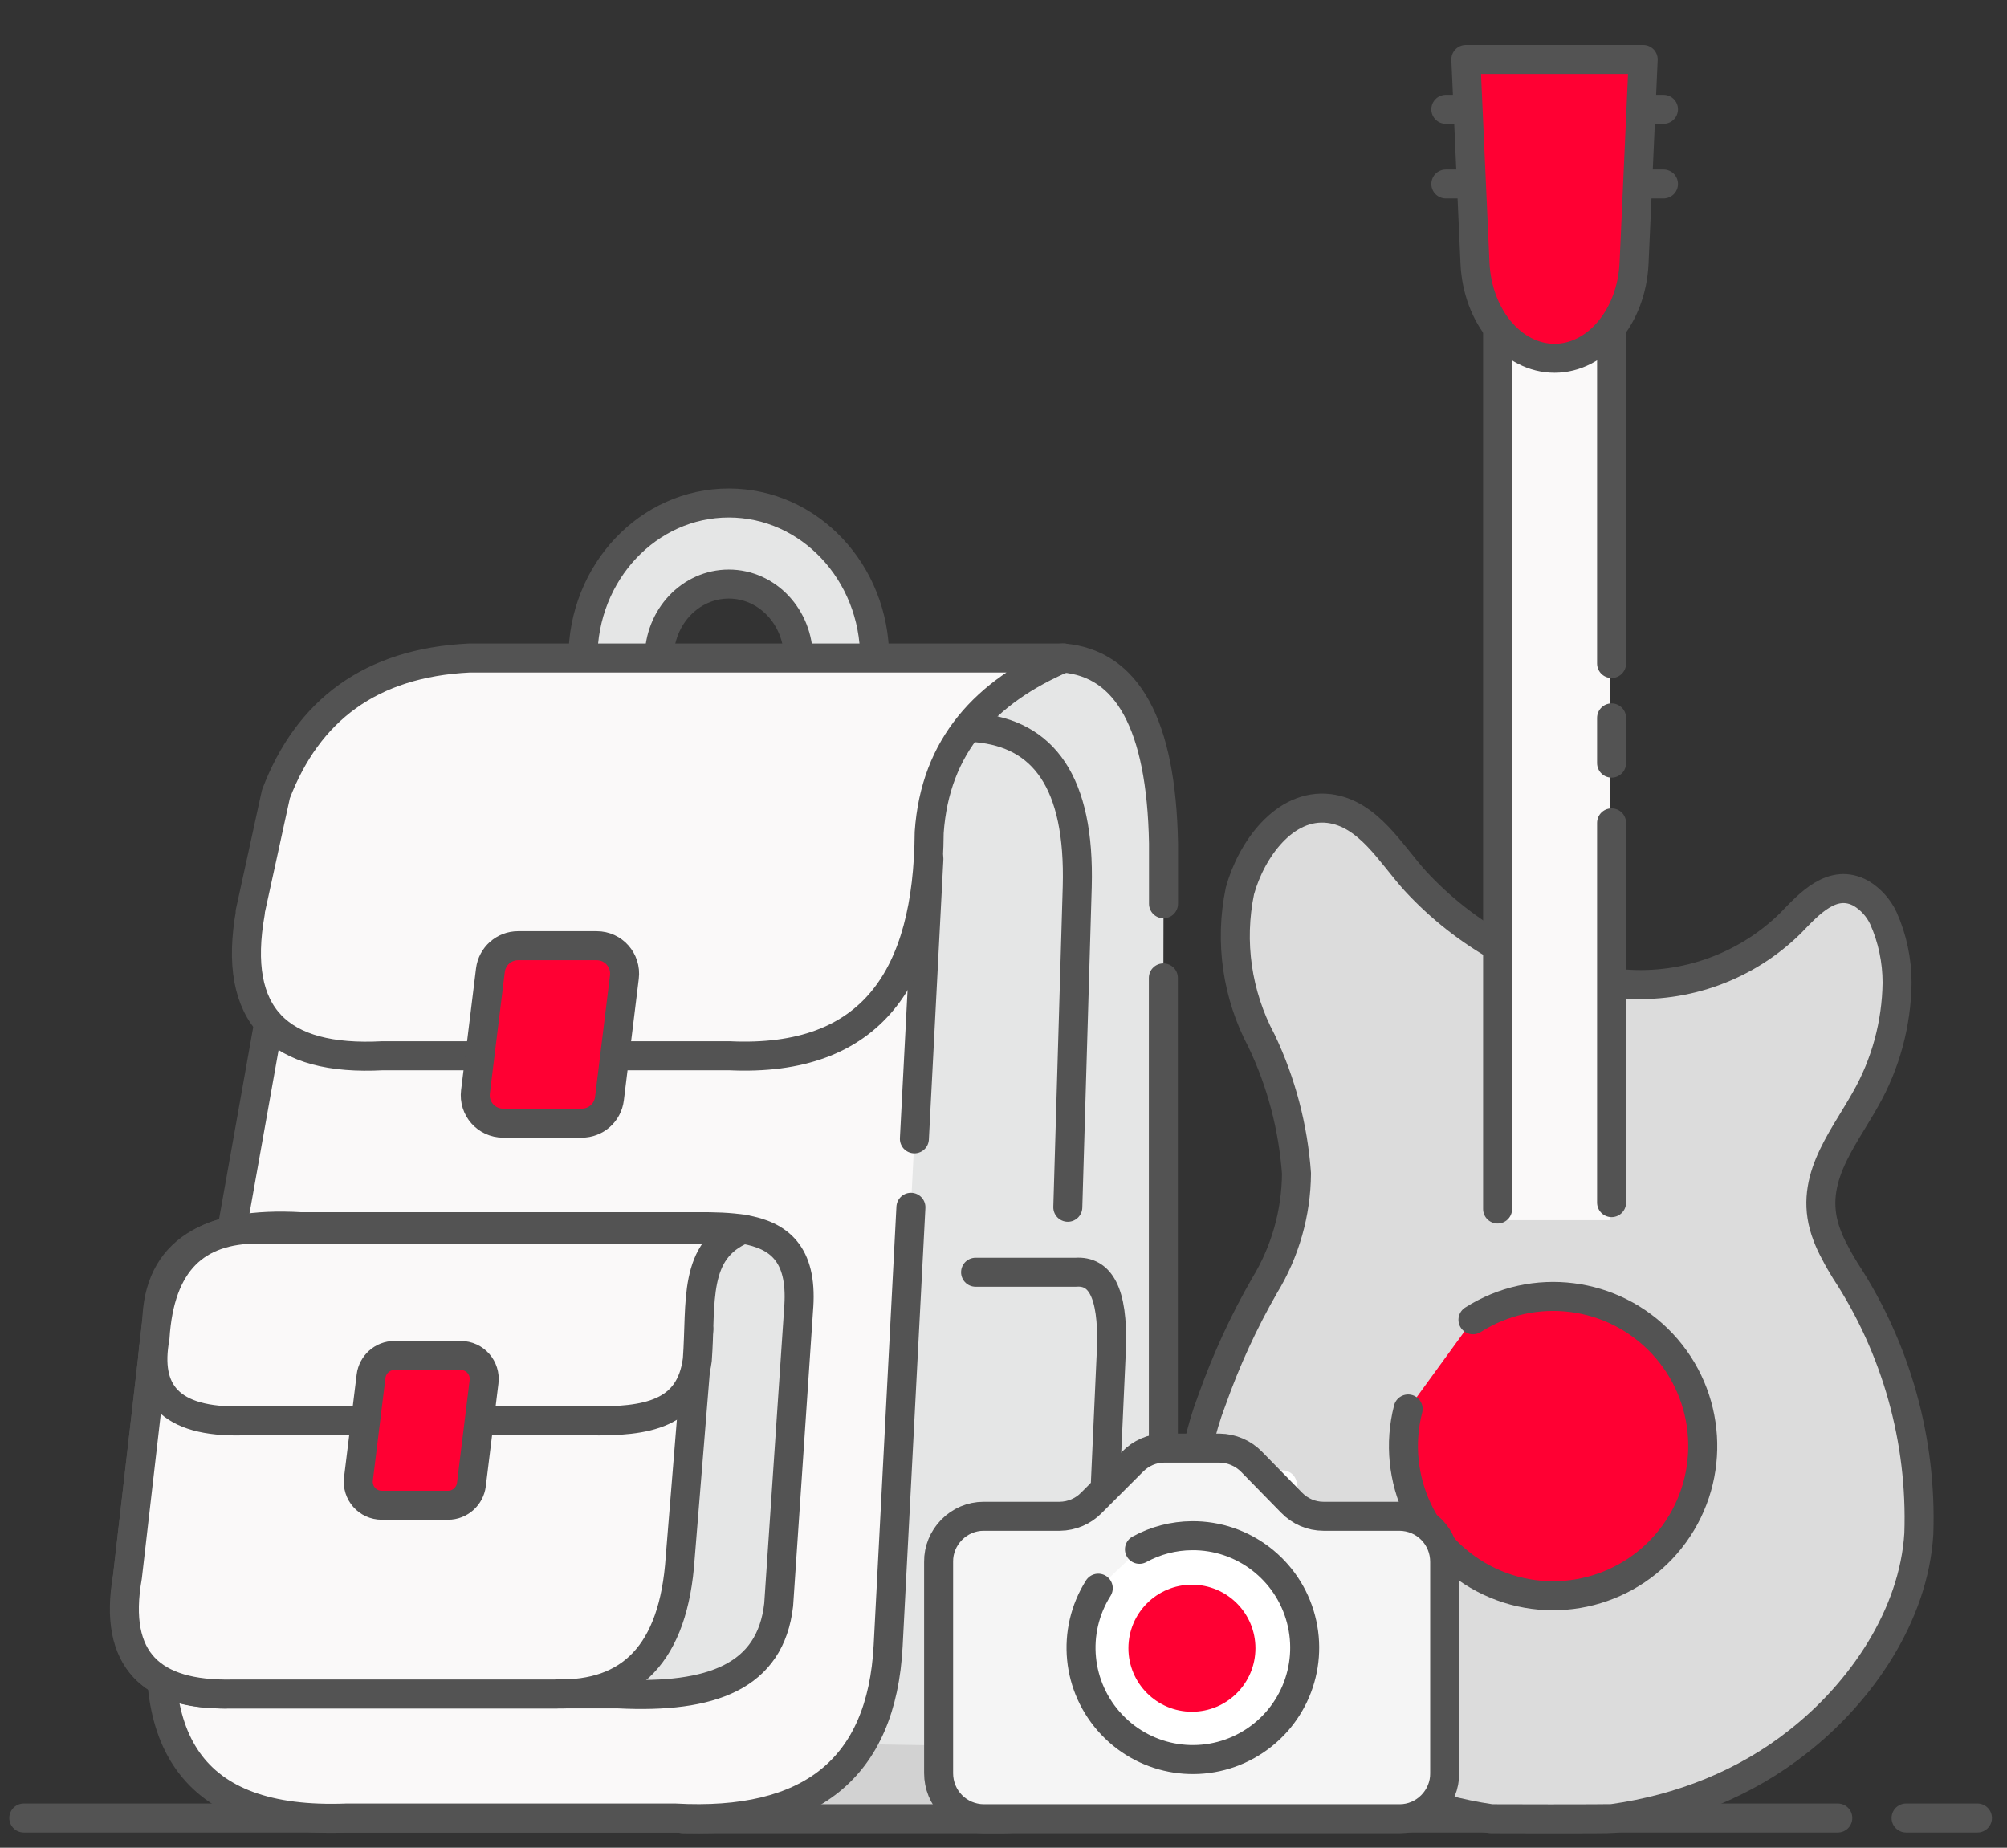
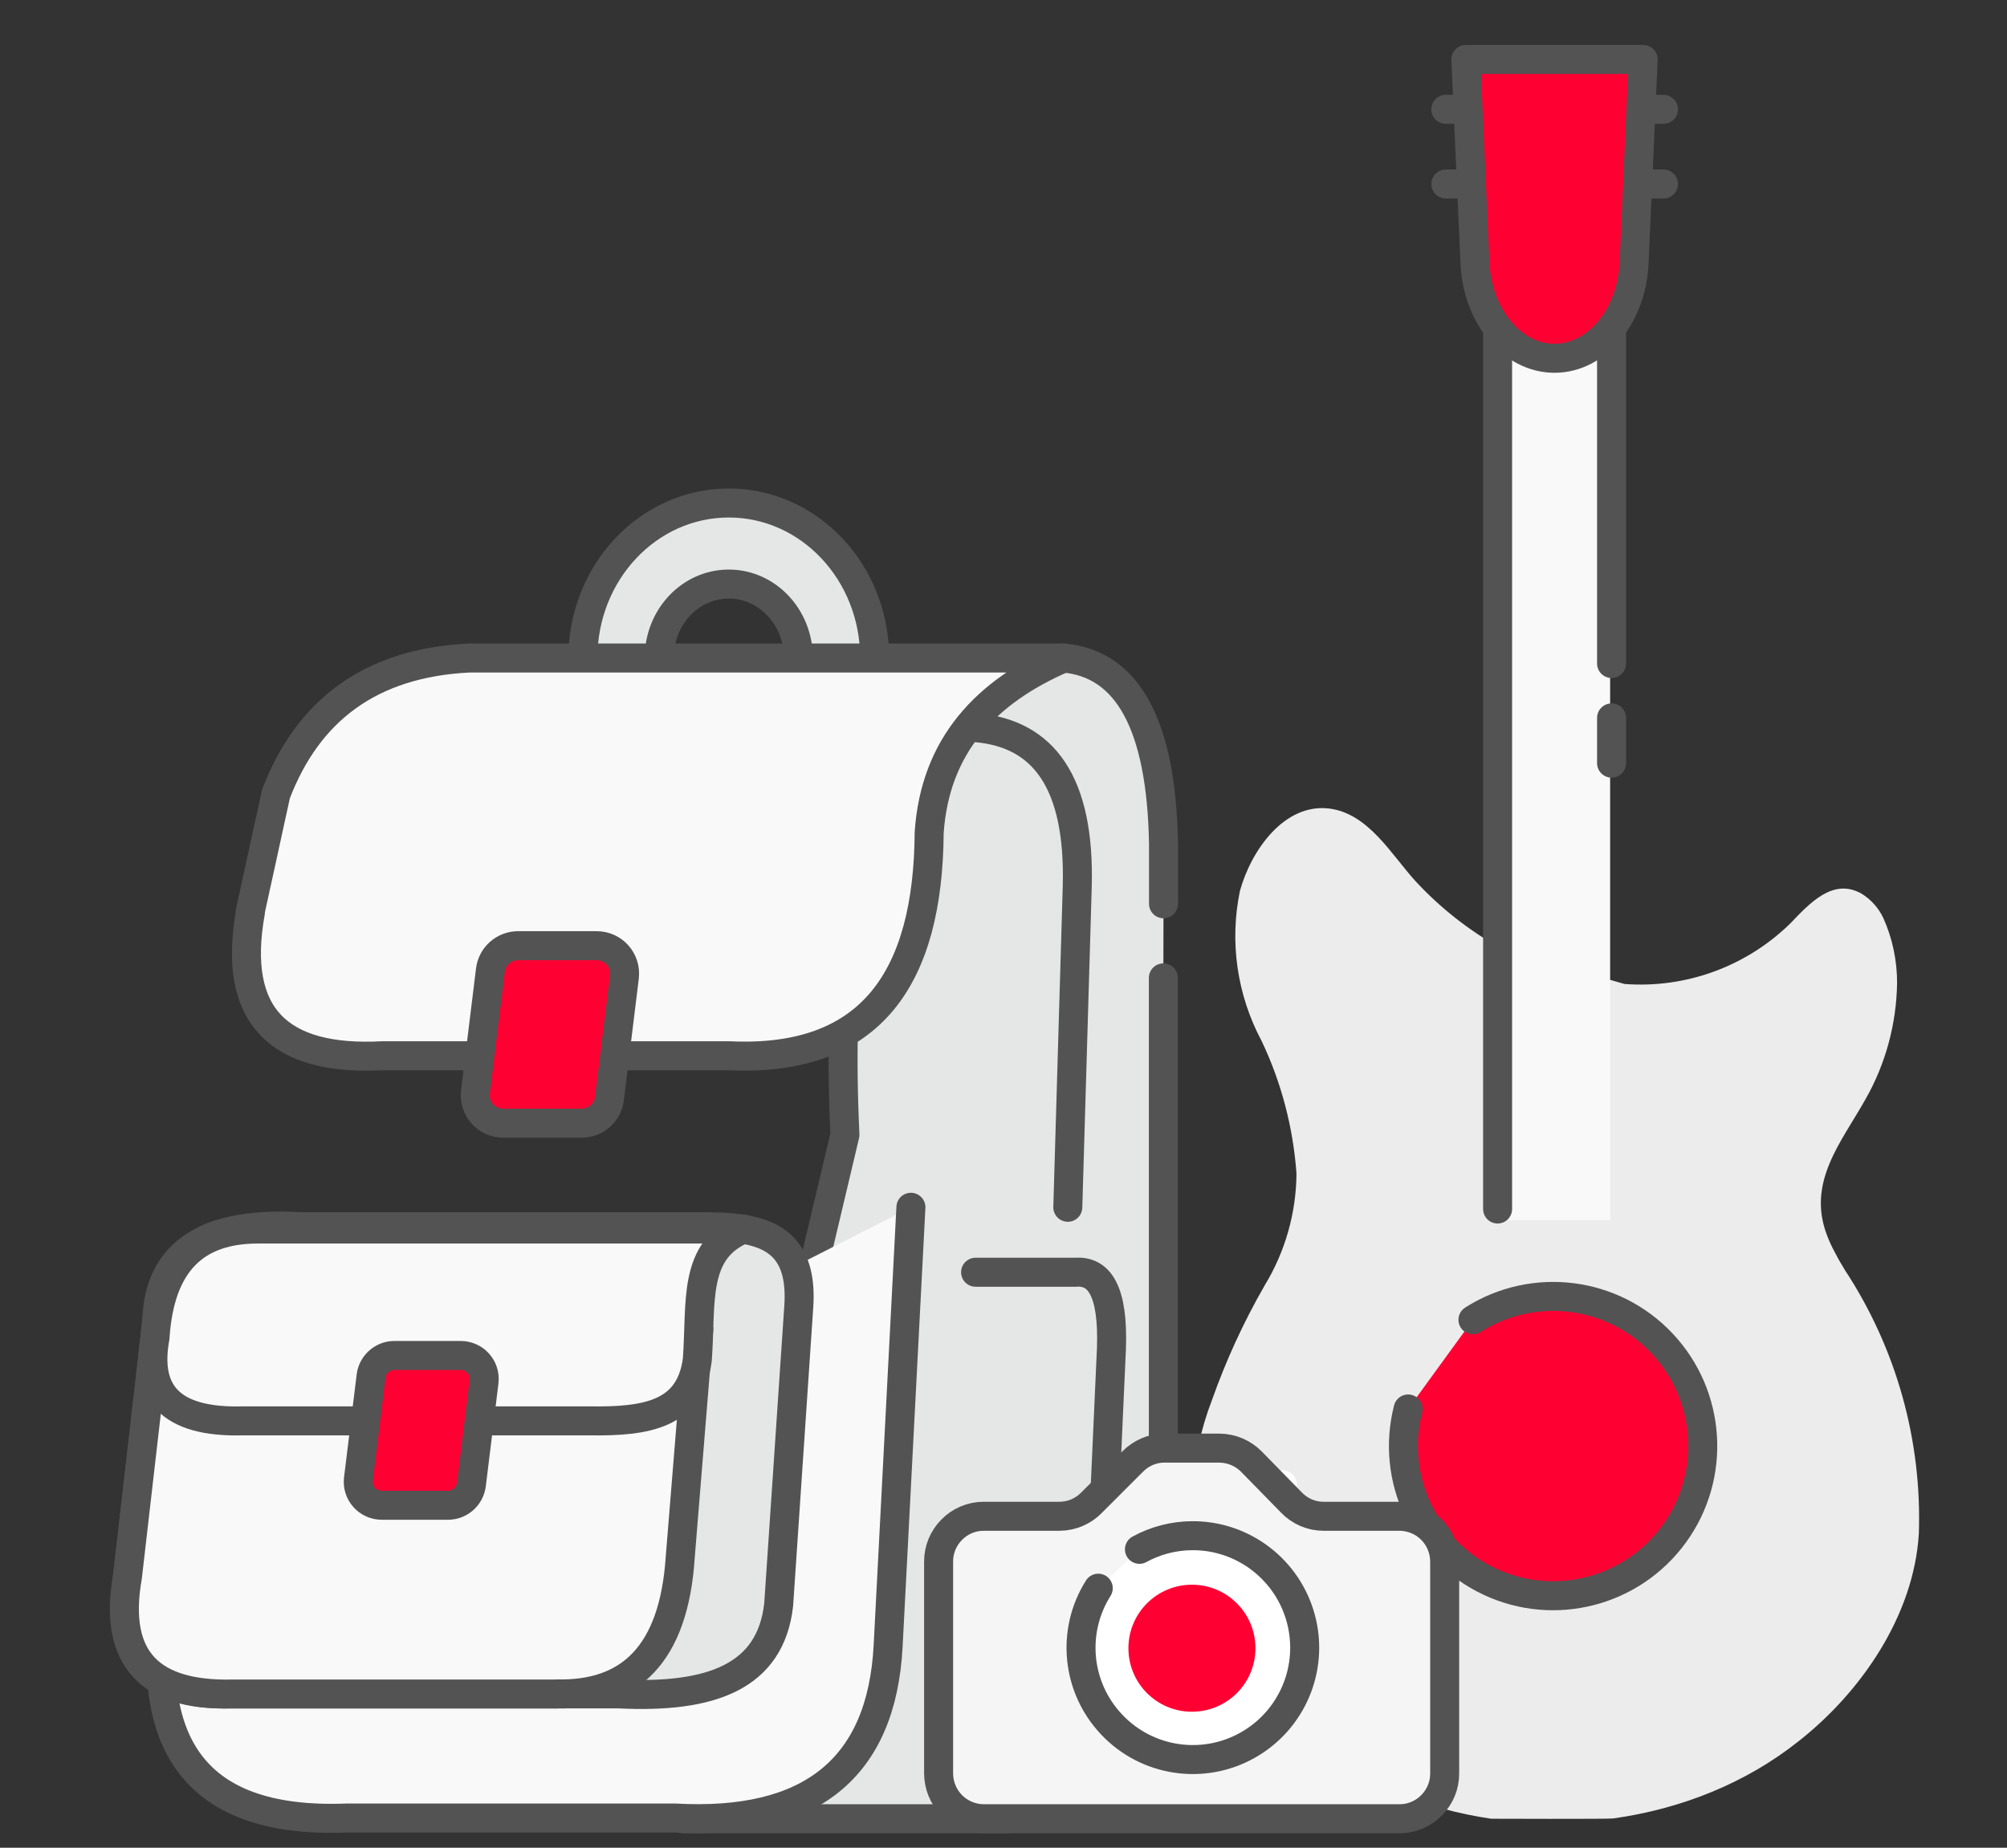
<svg xmlns="http://www.w3.org/2000/svg" id="Layer_2" data-name="Layer 2" viewBox="0 0 138.41 127.43">
  <rect x="0" y="0" width="138.41" height="127.43" fill="#333333" stroke="none" />
  <defs>
    <style>
      .cls-1 {
        fill: #f5f5f5;
      }

      .cls-1, .cls-2, .cls-3, .cls-4, .cls-5, .cls-6, .cls-7, .cls-8 {
        stroke-linecap: round;
        stroke-linejoin: round;
        stroke-width: 2px;
      }

      .cls-1, .cls-2, .cls-3, .cls-5, .cls-6, .cls-7, .cls-8 {
        stroke: #535353;
      }

      .cls-2 {
        fill: #dcdcdc;
      }

      .cls-3 {
        fill: #fff;
      }

      .cls-9, .cls-4, .cls-6 {
        fill: none;
      }

      .cls-10 {
        clip-path: url(#clippath-1);
      }

      .cls-4 {
        stroke: #fff;
      }

      .cls-11, .cls-5 {
        fill: #faf9f9;
      }

      .cls-12 {
        fill: #ececec;
      }

      .cls-13 {
        fill: #d2d2d2;
      }

      .cls-14, .cls-8 {
        fill: #e5e6e6;
      }

      .cls-15 {
        clip-path: url(#clippath);
      }

      .cls-16 {
        fill: #f7f7f7;
      }

      .cls-17, .cls-7 {
        fill: #f03;
      }
    </style>
    <clipPath id="clippath">
      <path class="cls-9" d="M67.35,101.71c2.08-20.14.3-28.15-2.64-34.04-2.93-5.89-7.24-11.73-12.31-12.89-5.06-1.16-.42,9.11-.42,9.11,0,0,6.41,4.37,8.75,14.7.16.69.3,1.41.41,2.15.39,2.47.55,5.24.35,8.33-1.28,20.56-4.77,24.05-9.47,26.54-4.7,2.48-1.23,7.12-1.23,7.12,0,0,12.58-.76,15.96-17.22l.6-3.8Z" />
    </clipPath>
    <clipPath id="clippath-1">
      <path class="cls-9" d="M80.24,62.33v-4.18c-.15-8.21-2.5-12.39-6.9-12.77-10.67.55-16.12,10.73-15.07,32.88l-11.18,47.17h22.06c7.83-.23,10.69-6.02,11.08-13.24v-49.86Z" />
    </clipPath>
  </defs>
  <g id="Layer_1-2" data-name="Layer 1">
    <g id="uuid-94f408a8-366c-4eba-ae6c-b1622c386dc7" data-name="Layer 1-2">
      <g>
        <g>
          <g>
-             <path class="cls-5" d="M131.45,125.38h4.92M1.64,125.38h125.1" />
            <g>
              <path class="cls-14" d="M67.35,101.71c2.08-20.14.3-28.15-2.64-34.04-2.93-5.89-7.24-11.73-12.31-12.89-5.06-1.16-.42,9.11-.42,9.11,0,0,6.41,4.37,8.75,14.7.16.69.3,1.41.41,2.15.39,2.47.55,5.24.35,8.33-1.28,20.56-4.77,24.05-9.47,26.54-4.7,2.48-1.23,7.12-1.23,7.12,0,0,12.58-.76,15.96-17.22" />
              <g class="cls-15">
                <path class="cls-13" d="M57.2,109.6c-2.59-1.44-6.3-.71-7.75,2.03-1.41,2.66-.74,6.21,2.03,7.75.36.2.7.42,1.05.64.06.06.13.13.19.19.14.13.27.27.4.41.68,2.39,2.83,4.37,5.44,4.25,3-.13,5.75-2.49,5.66-5.66-.12-4.26-3.49-7.65-7.03-9.61h0Z" />
              </g>
              <path class="cls-6" d="M67.35,101.71c2.08-20.14.3-28.15-2.64-34.04-2.93-5.89-7.24-11.73-12.31-12.89-5.06-1.16-.42,9.11-.42,9.11,0,0,6.41,4.37,8.75,14.7.16.69.3,1.41.41,2.15.39,2.47.55,5.24.35,8.33-1.28,20.56-4.77,24.05-9.47,26.54-4.7,2.48-1.23,7.12-1.23,7.12,0,0,12.58-.76,15.96-17.22" />
            </g>
            <g>
              <path class="cls-14" d="M80.24,62.33v-4.18c-.15-8.21-2.5-12.39-6.9-12.77-10.67.55-16.12,10.73-15.07,32.88l-11.18,47.17h22.06c7.83-.23,10.69-6.02,11.08-13.24v-44.75" />
              <g class="cls-10">
-                 <path class="cls-13" d="M79.52,120.29c-9.81.22-19.62.11-29.42-.34-7.29-.33-7.27,11,0,11.33,9.81.45,19.61.56,29.42.34,7.28-.16,7.3-11.49,0-11.33Z" />
-               </g>
+                 </g>
              <path class="cls-6" d="M80.24,62.33v-4.18c-.15-8.21-2.5-12.39-6.9-12.77-10.67.55-16.12,10.73-15.07,32.88l-11.18,47.17h22.06c7.83-.23,10.69-6.02,11.08-13.24v-44.75" />
            </g>
            <path class="cls-8" d="M50.26,56.07c-5.56,0-10.06-4.79-10.06-10.69s4.5-10.69,10.06-10.69,10.06,4.79,10.06,10.69-4.5,10.69-10.06,10.69ZM55.06,45.38c0-2.82-2.15-5.1-4.8-5.1s-4.8,2.28-4.8,5.1,2.15,5.1,4.8,5.1,4.8-2.28,4.8-5.1Z" />
-             <path class="cls-5" d="M62.82,83.26l-1.57,30.24c-.44,8.48-5.39,12.4-14.71,11.88h-22.62c-10.94.43-14.23-5.61-12.29-16.07l7.85-44.1,23.01-6.44,21.57.46-1,19.31" />
+             <path class="cls-5" d="M62.82,83.26l-1.57,30.24c-.44,8.48-5.39,12.4-14.71,11.88h-22.62c-10.94.43-14.23-5.61-12.29-16.07" />
            <path class="cls-5" d="M17.25,62.9l.42-1.92.41-1.87.56-2.57.39-1.78c2.2-5.75,6.5-9.05,13.34-9.38h40.99c-5.39,2.32-8.87,6.05-9.28,12.03-.07,9.96-3.94,15.87-13.8,15.4h-23.89c-7.13.38-10.41-2.71-9.12-9.9h-.02Z" />
            <path class="cls-6" d="M73.64,83.26l.65-22.1c.2-7.23-2.34-10.56-6.94-10.97" />
            <path class="cls-6" d="M67.28,87.74h6.92c1.63-.11,2.58,1.32,2.45,5.23l-.66,14.64c-.19,4.54-1.74,7.33-5.17,7.71h-5.04" />
            <path class="cls-8" d="M55.09,90.06l-1.39,20.61c-.56,4.97-4.64,6.47-11.05,6.15H15.72c-5.53.11-7.61-2.58-7-7.45l2.09-18.17c.09-4.91,3.56-6.97,9.94-6.6h27.33c1.16-.01,2.25.02,3.21.18,2.44.41,4.03,1.69,3.8,5.3v-.02Z" />
            <path class="cls-5" d="M38.38,116.82c5.05.12,8.09-2.72,8.53-9.41l1.28-15.74-37.38-.47-2.02,17.53c-1.03,5.84,1.73,8.2,7.18,8.1h22.41Z" />
            <path class="cls-7" d="M40.12,77.46h-5.42c-1.16,0-2.05-1.01-1.91-2.16l1.03-8.39c.12-.97.94-1.69,1.91-1.69h5.42c1.16,0,2.05,1.01,1.91,2.16l-1.03,8.39c-.12.97-.94,1.69-1.91,1.69Z" />
            <path class="cls-5" d="M48.09,93.77c.29-3.97-.34-7.55,3.19-9.01H17.79c-4.29,0-6.77,2.29-7.1,7.49-.68,3.71.95,5.88,6.07,5.74h23.88c3.97.06,6.96-.44,7.45-4.22Z" />
            <path class="cls-7" d="M30.9,103.81h-4.57c-.98,0-1.73-.85-1.61-1.82l.87-7.08c.1-.81.79-1.43,1.61-1.43h4.57c.98,0,1.73.85,1.61,1.82l-.87,7.08c-.1.81-.79,1.43-1.61,1.43Z" />
          </g>
          <g>
            <path class="cls-12" d="M103.54,65.42c-2.21-1.23-4.21-2.8-5.93-4.66-1.69-1.86-3.24-4.66-5.95-5-3.08-.37-5.37,2.86-6.15,5.68-.73,3.51-.2,7.17,1.49,10.34,1.37,2.87,2.18,5.98,2.41,9.15-.02,2.73-.78,5.4-2.2,7.73-1.45,2.52-2.66,5.16-3.63,7.9-1.59,4.14-1.84,8.68-.69,12.96,2.87,9.18,11.03,14.6,19.95,15.91,0,0,8.1.03,8.41-.02,4.65-.65,9.12-2.41,12.78-5.32,4.32-3.39,7.96-8.68,8.3-14.32.22-6.43-1.55-12.77-5.08-18.15-.25-.41-.49-.81-.71-1.25-.21-.38-.39-.77-.54-1.17-1.41-3.66.98-6.42,2.64-9.37,1.4-2.45,2.15-5.22,2.19-8.05,0-1.54-.32-3.07-.95-4.47-.33-.7-.86-1.29-1.52-1.69-1.97-1.1-3.59.71-4.88,2.05-3.03,2.98-7.21,4.51-11.45,4.19" />
-             <path class="cls-2" d="M103.54,65.42c-2.21-1.23-4.21-2.8-5.93-4.66-1.69-1.86-3.24-4.66-5.95-5-3.08-.37-5.37,2.86-6.15,5.68-.73,3.51-.2,7.17,1.49,10.34,1.37,2.87,2.18,5.98,2.41,9.15-.02,2.73-.78,5.4-2.2,7.73-1.45,2.52-2.66,5.16-3.63,7.9-1.59,4.14-1.84,8.68-.69,12.96,2.87,9.18,11.03,14.6,19.95,15.91,0,0,8.1.03,8.41-.02,4.65-.65,9.12-2.41,12.78-5.32,4.32-3.39,7.96-8.68,8.3-14.32.22-6.43-1.55-12.77-5.08-18.15-.25-.41-.49-.81-.71-1.25-.21-.38-.39-.77-.54-1.17-1.41-3.66.98-6.42,2.64-9.37,1.4-2.45,2.15-5.22,2.19-8.05,0-1.54-.32-3.07-.95-4.47-.33-.7-.86-1.29-1.52-1.69-1.97-1.1-3.59.71-4.88,2.05-3.03,2.98-7.21,4.51-11.45,4.19" />
            <path class="cls-2" d="M99.71,7.54h15.01" />
            <path class="cls-2" d="M99.71,12.69h15.01" />
            <rect class="cls-11" x="103.18" y="20.48" width="7.86" height="63.67" />
            <path class="cls-7" d="M101.58,91.02c4.18-2.66,9.66-1.97,13.05,1.64,3.39,3.61,3.74,9.12.83,13.13-2.91,4.01-8.26,5.39-12.74,3.28-4.48-2.11-6.84-7.1-5.61-11.9" />
            <path class="cls-6" d="M111.14,45.76v-26.31h-7.86v63.93" />
            <path class="cls-5" d="M111.14,52.63v-3.12" />
-             <path class="cls-5" d="M111.14,82.94v-26.19" />
            <path class="cls-7" d="M107.21,24.71c-2.91,0-5.32-2.88-5.49-6.56l-.63-14.05h12.23l-.63,14.05c-.17,3.68-2.58,6.56-5.49,6.56h0Z" />
            <path class="cls-4" d="M88.44,102.4c-.28,3.69.91,7.34,3.3,10.16" />
          </g>
          <g>
            <path class="cls-16" d="M96.52,104.57h-5.25c-.83,0-1.62-.34-2.2-.94l-2.76-2.82c-.58-.59-1.37-.93-2.2-.94h-3.82c-.83,0-1.61.35-2.19.94l-2.82,2.82c-.57.59-1.36.93-2.19.94h-5.26c-.83,0-1.62.34-2.2.93-.58.59-.91,1.38-.9,2.21v14.58c0,.83.32,1.62.9,2.21s1.37.92,2.2.93h28.7c.83,0,1.62-.34,2.2-.93.58-.59.91-1.38.9-2.21v-14.58c0-.83-.32-1.62-.9-2.21s-1.37-.92-2.2-.93h-.01Z" />
            <path class="cls-1" d="M96.52,104.57h-5.25c-.83,0-1.62-.34-2.2-.94l-2.76-2.82c-.58-.59-1.37-.93-2.2-.94h-3.82c-.83,0-1.61.35-2.19.94l-2.82,2.82c-.57.59-1.36.93-2.19.94h-5.26c-.83,0-1.62.34-2.2.93-.58.59-.91,1.38-.9,2.21v14.58c0,.83.32,1.62.9,2.21s1.37.92,2.2.93h28.7c.83,0,1.62-.34,2.2-.93.58-.59.91-1.38.9-2.21v-14.58c0-.83-.32-1.62-.9-2.21s-1.37-.92-2.2-.93h-.01Z" />
            <path class="cls-3" d="M78.58,106.85c1.11-.61,2.35-.93,3.62-.94,3.52-.03,6.62,2.34,7.52,5.75.9,3.41-.62,6.99-3.7,8.71-3.08,1.72-6.93,1.13-9.35-1.43-2.43-2.56-2.81-6.43-.93-9.41" />
            <path class="cls-17" d="M82.2,118.05c2.42,0,4.38-1.96,4.38-4.38s-1.96-4.38-4.38-4.38-4.38,1.96-4.38,4.38,1.96,4.38,4.38,4.38Z" />
          </g>
        </g>
        <rect class="cls-9" x="0" y="0" width="138.41" height="127.43" />
      </g>
    </g>
  </g>
</svg>